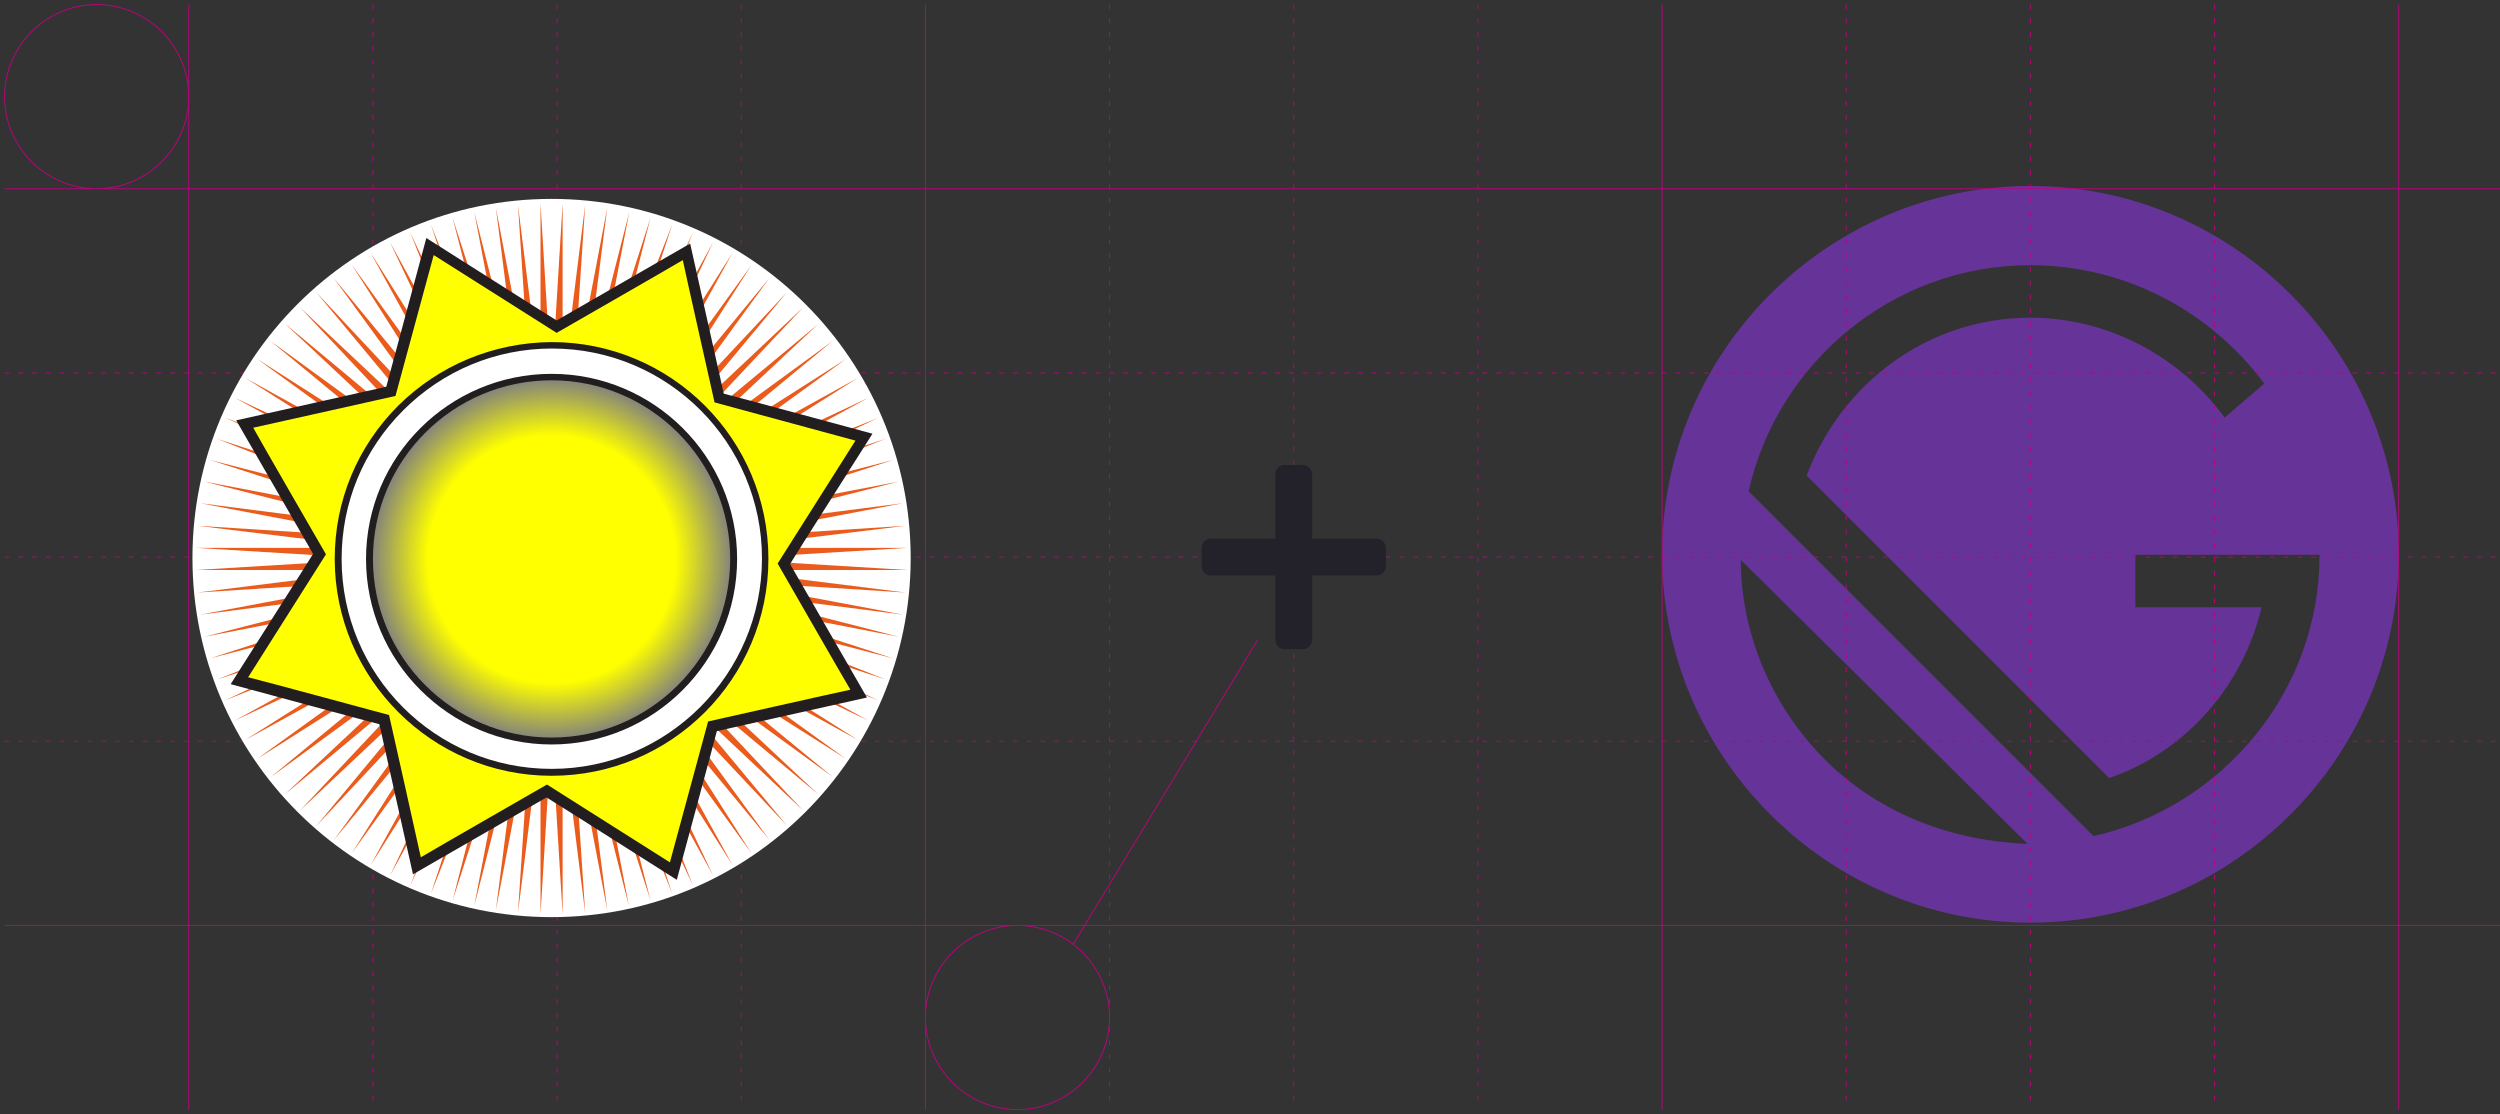
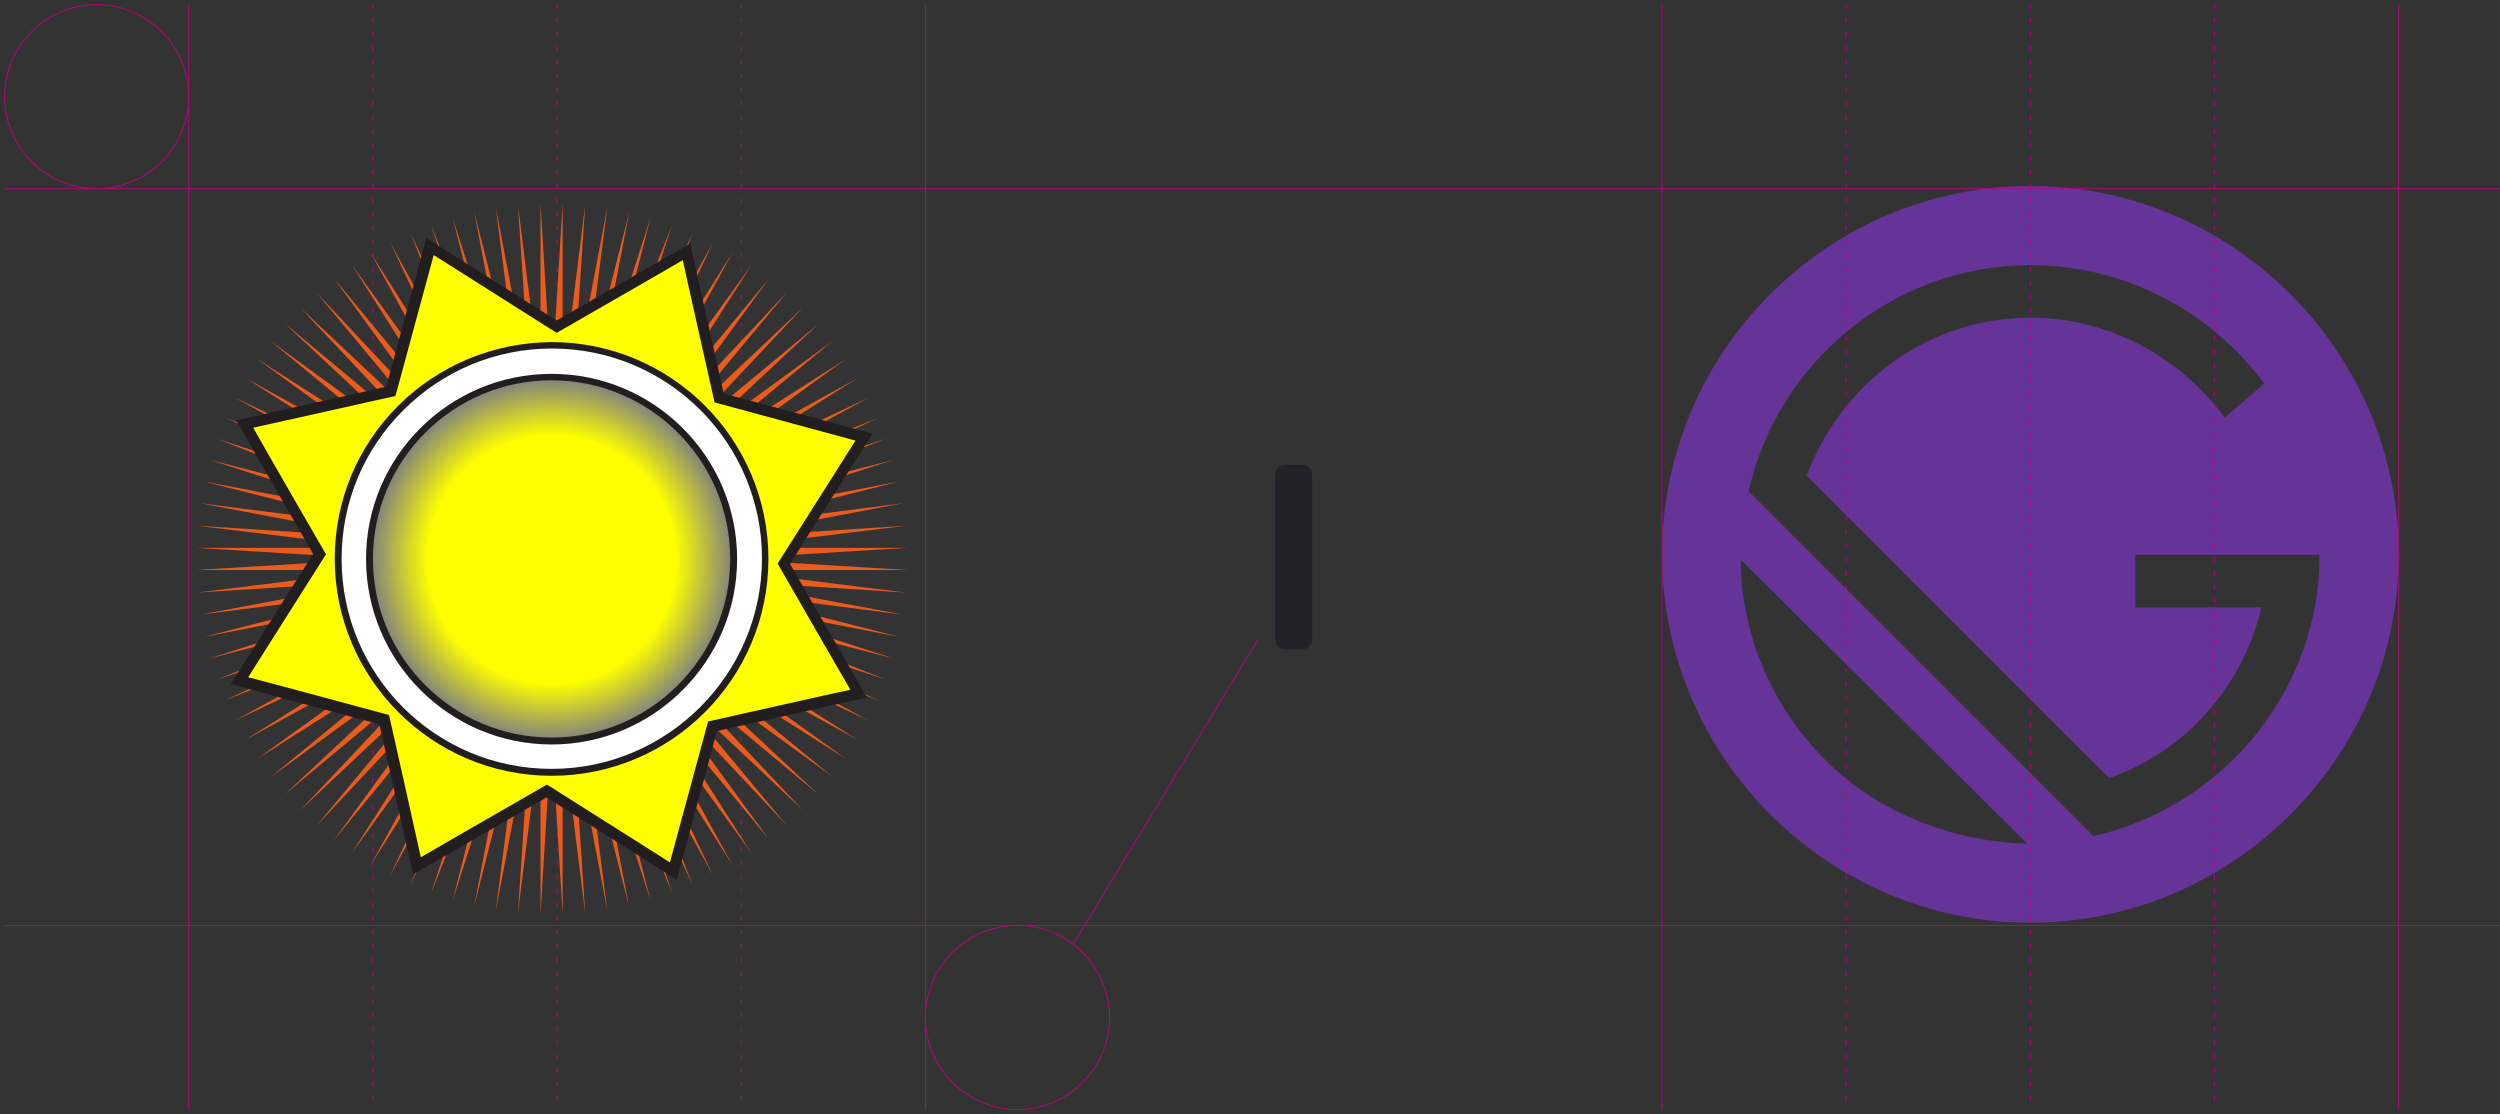
<svg xmlns="http://www.w3.org/2000/svg" version="1.1" id="Layer_1" x="0px" y="0px" viewBox="0 0 543 242" style="enable-background:new 0 0 543 242;" xml:space="preserve">
  <rect x="0" y="0" width="543" height="242" fill="#333333" stroke="none" />
  <style type="text/css"> .st0{fill:#663399;} .st1{fill:none;stroke:#BC027F;stroke-width:0.2;stroke-miterlimit:10;} .st2{fill:none;stroke:#BC027F;stroke-width:0.2;stroke-miterlimit:10;stroke-dasharray:1,2;} .st3{fill:none;stroke:#BC027F;stroke-width:0.2;} .st4{fill:#232129;} .st5{fill:#FFFFFF;} .st6{fill-rule:evenodd;clip-rule:evenodd;fill:#EA5B1C;} .st7{fill:#FFFF00;} .st8{fill:#221E20;} .st9{fill:url(#XMLID_00000155127699464728087350000003387404678171564160_);} </style>
  <path class="st0" d="M441,40.4c-44,0-80,36-80,80s36,80,80,80s80-36,80-80S485,40.4,441,40.4z M396.4,165c-12-12-18.3-28-18.3-43.4 l62.3,61.7C424.4,182.7,408.4,177,396.4,165z M454.7,181.6l-74.9-74.9c6.3-28,31.4-49.1,61.1-49.1c21.1,0,39.4,10.3,50.9,25.7 l-8.6,7.4C473.6,77.6,458.1,69,441,69c-22.3,0-41.1,14.3-48.6,34.3l65.7,65.7c16.6-5.7,29.1-20,33.1-37.1h-27.4v-11.4h40 C503.9,150.1,482.7,175.3,454.7,181.6z" />
  <path class="st1" d="M21,41c11,0,20-9,20-20S32,1,21,1S1,10,1,21S10,41,21,41z M221,241c11,0,20-9,20-20s-9-20-20-20s-20,9-20,20 S210,241,221,241z M1,41h542" />
-   <path class="st2" d="M1,121h542 M1,81h542 M1,161h542" />
  <path class="st1" d="M1,201h542 M41,1v240" />
  <path class="st2" d="M81,1v240 M121,1v240 M161,1v240" />
  <path class="st1" d="M201,1v240" />
-   <path class="st2" d="M281,1v240 M241,1v240 M321,1v240" />
  <path class="st1" d="M361,1v240" />
  <path class="st2" d="M441,1v240 M401,1v240 M481,1v240" />
  <path class="st1" d="M521,1v240" />
  <path class="st3" d="M273.1,139.1l-40,66" />
-   <path class="st4" d="M263,117h36c1.1,0,2,0.9,2,2v4c0,1.1-0.9,2-2,2h-36c-1.1,0-2-0.9-2-2v-4C261,117.9,261.9,117,263,117z" />
  <path class="st4" d="M285,103v36c0,1.1-0.9,2-2,2h-4c-1.1,0-2-0.9-2-2v-36c0-1.1,0.9-2,2-2h4C284.1,101,285,101.9,285,103z" />
  <g>
    <g>
-       <path class="st5" d="M119.8,43.2c-43.1,0-78,34.9-78,78s34.9,78,78,78s78-34.9,78-78S162.8,43.2,119.8,43.2z" />
-     </g>
+       </g>
  </g>
  <polyline id="XMLID_11_" class="st6" points="117.4,198.6 117.4,159.2 112.5,198.3 115.1,159 107.7,197.7 112.7,158.6 103,196.8 110.4,158.1 98.3,195.6 108.1,157.4 93.6,194.1 105.9,156.6 89.1,192.3 103.7,155.6 84.7,190.2 101.6,154.6 80.5,187.9 99.5,153.4 76.4,185.3 97.6,152 72.5,182.5 95.7,150.6 68.7,179.4 93.9,149 65.2,176 92.2,147.3 61.9,172.5 90.7,145.5 58.8,168.8 89.2,143.7 55.9,164.8 87.9,141.7 53.3,160.7 86.7,139.6 51,156.5 85.6,137.5 48.9,152.1 84.6,135.3 47.1,147.6 83.8,133.1 45.6,143 83.2,130.8 44.4,138.3 82.6,128.5 43.5,133.5 82.3,126.2 42.9,128.7 82.1,123.8 42.6,123.8 82,121.4 42.6,119 82.1,119 42.9,114.2 82.3,116.7 43.5,109.3 82.6,114.3 44.4,104.6 83.2,112 45.6,99.9 83.8,109.7 47.1,95.3 84.6,107.5 48.9,90.7 85.6,105.3 51,86.4 86.7,103.2 53.3,82.1 87.9,101.2 55.9,78 89.2,99.2 58.8,74.1 90.7,97.3 61.9,70.3 92.2,95.5 65.2,66.8 93.9,93.8 68.7,63.5 95.7,92.3 72.5,60.4 97.6,90.8 76.4,57.5 99.5,89.5 80.5,54.9 101.6,88.3 84.7,52.6 103.7,87.2 89.1,50.5 105.9,86.2 93.6,48.8 108.1,85.4 98.3,47.3 110.4,84.8 103,46 112.7,84.3 107.7,45.1 115.1,83.9 112.5,44.5 117.4,83.7 117.4,44.2 119.8,83.6 122.2,44.2 122.2,83.7 127.1,44.5 124.5,83.9 131.9,45.1 126.9,84.3 136.7,46 129.2,84.8 141.3,47.3 131.5,85.5 146,48.8 133.7,86.3 150.5,50.5 135.9,87.2 154.9,52.6 138,88.3 159.1,54.9 140.1,89.5 163.2,57.6 142,90.8 167.1,60.4 143.9,92.3 170.9,63.5 145.7,93.8 174.4,66.8 147.4,95.5 177.7,70.4 149,97.3 180.8,74.1 150.4,99.2 183.7,78 151.7,101.2 186.3,82.1 152.9,103.2 188.6,86.4 154,105.3 190.7,90.8 155,107.5 192.4,95.3 155.8,109.7 194,99.9 156.4,112 195.2,104.6 157,114.3 196.1,109.3 157.3,116.7 196.7,114.2 157.6,119 197,119 157.6,121.4 197,123.8 157.5,123.8 196.7,128.7 157.3,126.2 196.1,133.5 157,128.5 195.2,138.3 156.4,130.8 194,143 155.8,133.1 192.4,147.6 155,135.3 190.7,152.1 154,137.5 188.6,156.5 153,139.6 186.3,160.7 151.7,141.7 183.7,164.8 150.4,143.7 180.8,168.7 148.9,145.5 177.7,172.5 147.4,147.3 174.4,176 145.7,149 170.9,179.3 143.9,150.6 167.1,182.4 142,152 163.2,185.3 140.1,153.4 159.1,187.9 138,154.6 154.9,190.2 135.9,155.6 150.5,192.3 133.7,156.6 146,194.1 131.5,157.4 141.3,195.6 129.2,158.1 136.6,196.8 126.9,158.6 131.9,197.7 124.5,158.9 127.1,198.3 122.2,159.2 122.2,198.6 119.8,159.2 " />
  <g>
    <polygon id="XMLID_10_" class="st7" points="90.5,188.1 83.4,156.3 51.9,147.8 69.3,120.3 53.1,92.1 84.9,85 93.4,53.6 120.9,71 149.1,54.7 156.2,86.5 187.7,95 170.2,122.5 186.5,150.7 154.7,157.9 146.2,189.3 118.7,171.9 " />
    <path class="st8" d="M83.9,84c-1.3,0.3-32.6,7.3-32.6,7.3s16,27.8,16.7,29c-0.7,1.2-17.9,28.3-17.9,28.3s31,8.4,32.3,8.7 c0.3,1.3,7.3,32.6,7.3,32.6s27.8-16,29-16.7c1.2,0.7,28.3,17.9,28.3,17.9s8.4-31,8.7-32.3c1.3-0.3,32.6-7.3,32.6-7.3 s-16-27.8-16.7-29c0.7-1.2,17.9-28.3,17.9-28.3s-31-8.4-32.3-8.7c-0.3-1.3-7.3-32.6-7.3-32.6s-27.8,16-29,16.7 c-1.2-0.7-28.3-17.9-28.3-17.9S84.3,82.6,83.9,84z M85.9,86c0,0,7.5-27.7,8.3-30.6c2.5,1.6,26.7,16.9,26.7,16.9 s24.9-14.3,27.4-15.8c0.6,2.9,6.9,30.9,6.9,30.9s27.7,7.5,30.6,8.3c-1.6,2.5-16.9,26.7-16.9,26.7s14.3,24.9,15.8,27.4 c-2.9,0.6-30.9,6.9-30.9,6.9s-7.5,27.7-8.3,30.6c-2.5-1.6-26.7-16.9-26.7-16.9s-24.9,14.3-27.4,15.8c-0.6-2.9-6.9-30.9-6.9-30.9 s-27.7-7.5-30.6-8.2c1.6-2.5,16.9-26.7,16.9-26.7S56.4,95.5,55,92.9C57.8,92.3,85.9,86,85.9,86z" />
  </g>
  <g>
    <path id="XMLID_6_" class="st5" d="M166.1,121.4c0,25.6-20.7,46.3-46.3,46.3c-25.6,0-46.3-20.7-46.3-46.3s20.7-46.3,46.3-46.3 S166.1,95.8,166.1,121.4z" />
    <path class="st8" d="M86.5,88.1c-8.9,8.9-13.8,20.7-13.8,33.3c0,25.9,21.1,47.1,47.1,47.1s47.1-21.1,47.1-47.1 s-21.1-47.1-47.1-47.1C107.2,74.4,95.4,79.3,86.5,88.1z M74.2,121.4c0-12.2,4.7-23.6,13.4-32.3c8.6-8.6,20.1-13.4,32.3-13.4 c25.2,0,45.6,20.5,45.6,45.6S145,167,119.8,167C94.6,167,74.2,146.6,74.2,121.4z" />
  </g>
  <g>
    <radialGradient id="XMLID_00000168796649758458326550000011342652733882409617_" cx="-168.641" cy="471.622" r="10.793" gradientTransform="matrix(3.663 0 0 -3.663 737.566 1849.061)" gradientUnits="userSpaceOnUse">
      <stop offset="0" style="stop-color:#FFFF00" />
      <stop offset="0.68" style="stop-color:#FFFF00" />
      <stop offset="1" style="stop-color:#7F7F7F" />
    </radialGradient>
    <path id="XMLID_3_" style="fill:url(#XMLID_00000168796649758458326550000011342652733882409617_);" d="M159.3,121.4 c0,21.8-17.7,39.5-39.5,39.5c-21.8,0-39.5-17.7-39.5-39.5c0-21.8,17.7-39.5,39.5-39.5C141.6,81.9,159.3,99.6,159.3,121.4z" />
    <path class="st8" d="M79.5,121.4c0,22.2,18.1,40.3,40.3,40.3s40.3-18.1,40.3-40.3S142,81.2,119.8,81.2S79.5,99.2,79.5,121.4z M81,121.4c0-21.4,17.4-38.8,38.8-38.8s38.8,17.4,38.8,38.8s-17.4,38.8-38.8,38.8C98.4,160.2,81,142.8,81,121.4z" />
  </g>
</svg>